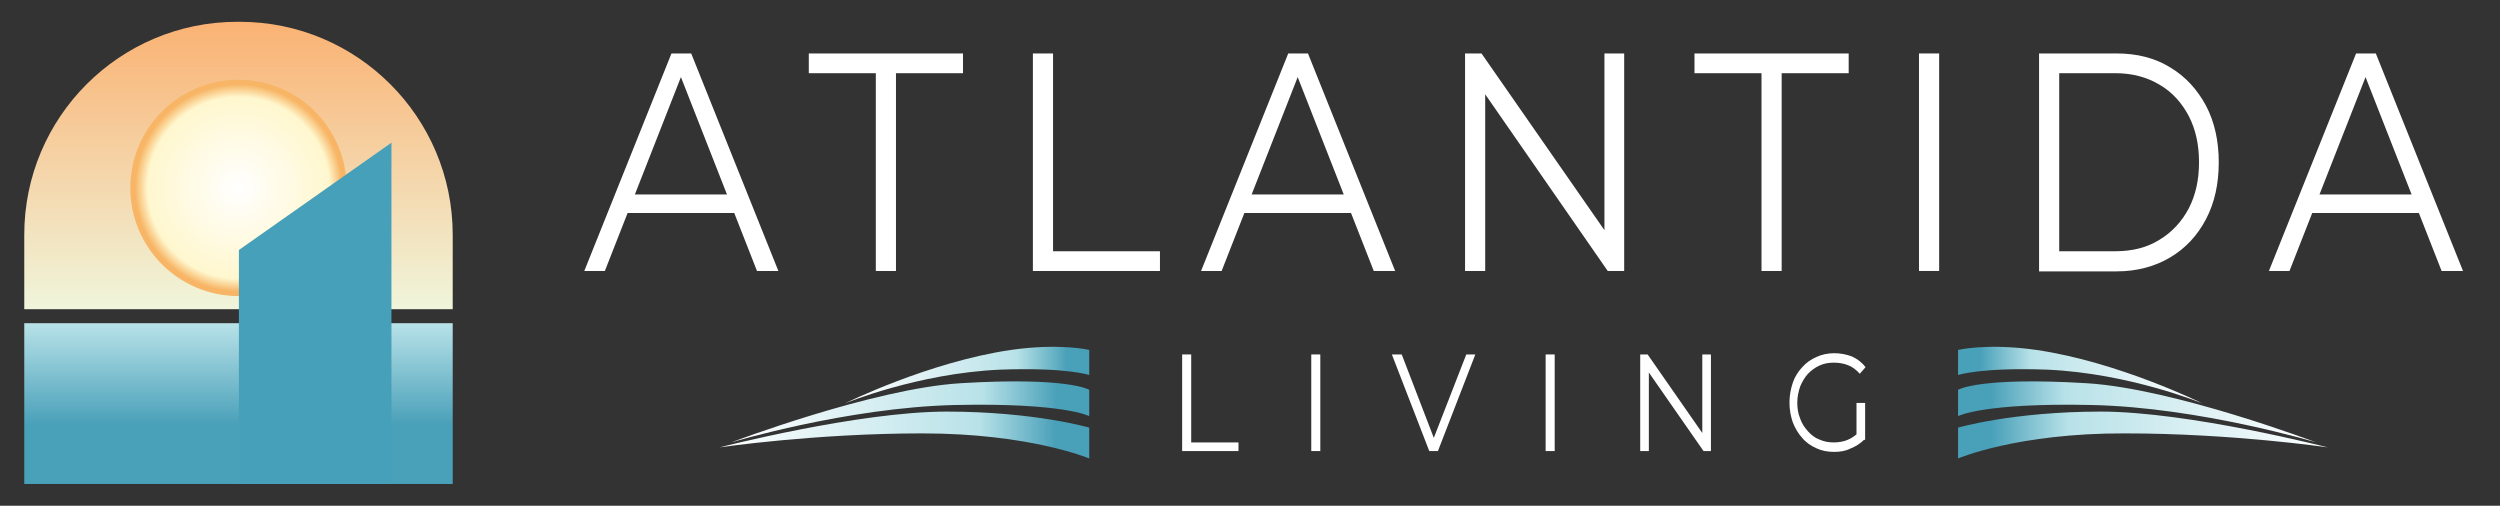
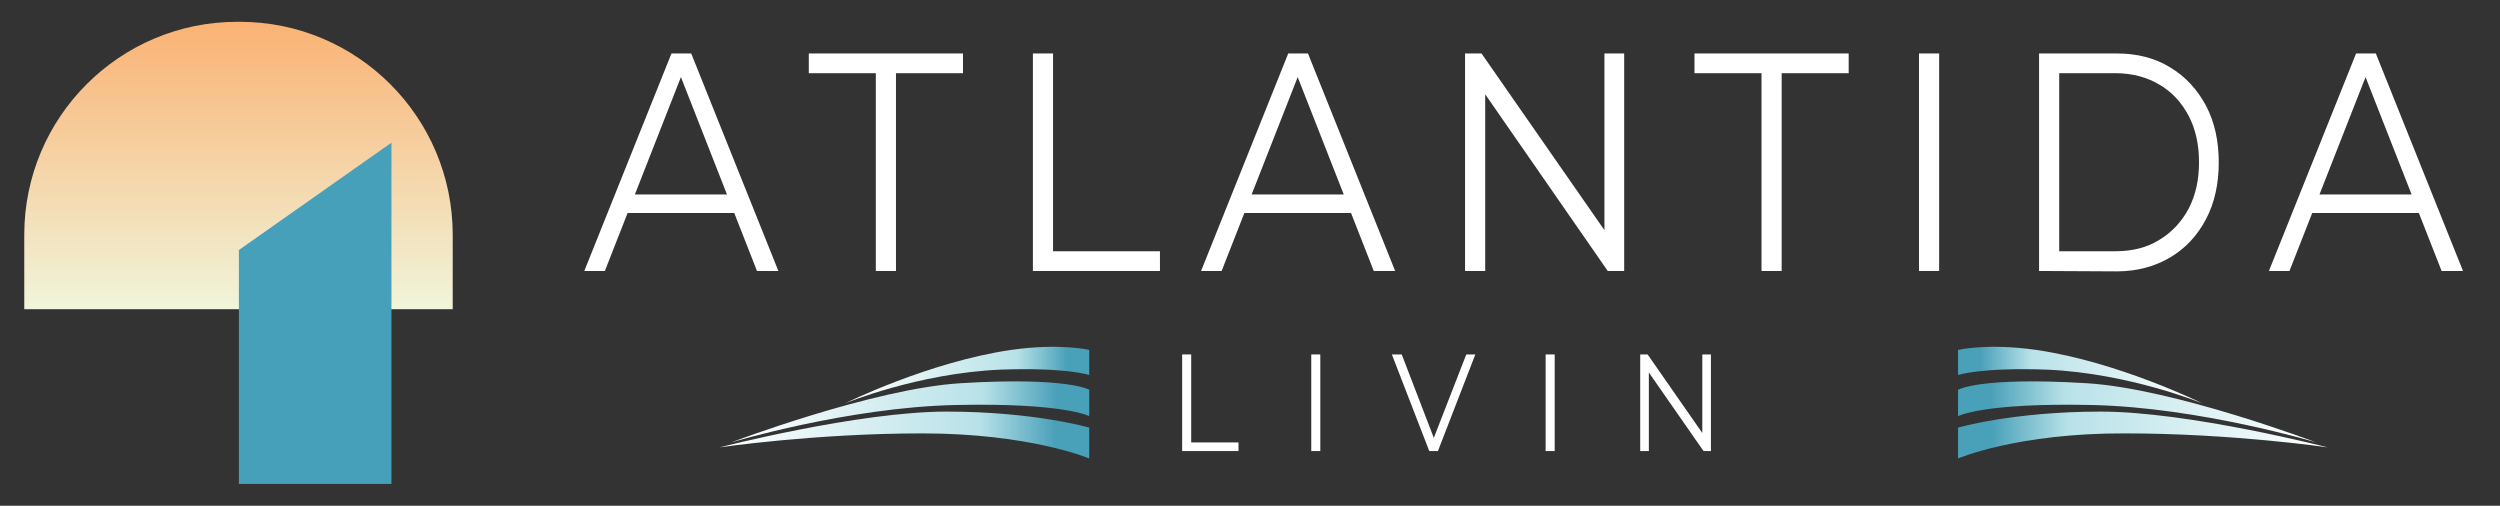
<svg xmlns="http://www.w3.org/2000/svg" id="Layer_1" x="0px" y="0px" viewBox="0 0 608 123" style="enable-background:new 0 0 608 123;" xml:space="preserve">
  <rect x="0" y="0" width="608" height="123" fill="#333333" stroke="none" />
  <style type="text/css">	.st0{fill:#FFFFFF;}	.st1{fill:url(#SVGID_1_);}	.st2{fill:url(#SVGID_00000036252242014182880430000015939749048618391437_);}	.st3{fill:url(#SVGID_00000042731567620003605460000000269535285124222396_);}	.st4{fill:#47A0B9;}	.st5{fill:url(#SVGID_00000023244763392536847990000016269677271988074922_);}	.st6{fill:url(#SVGID_00000059302051017384633760000001734002892391893945_);}	.st7{fill:url(#SVGID_00000054237315147205016830000005099660555799205790_);}	.st8{fill:url(#SVGID_00000092437250023779520070000017049824347173718710_);}	.st9{fill:url(#SVGID_00000049916032511400869330000011493976972564622210_);}	.st10{fill:url(#SVGID_00000027598918321336703920000004989663157031096210_);}</style>
  <g>
    <g>
      <path class="st0" d="M287.5,109.7V86.2h2.2v21.4h11.5v2.1H287.5z" />
      <path class="st0" d="M318.9,109.7V86.2h2.2v23.5H318.9z" />
      <path class="st0" d="M347.6,109.7l-9.1-23.5h2.4l8.5,22.1H348l8.6-22.1h2.2l-9.1,23.5H347.6z" />
      <path class="st0" d="M375.9,109.7V86.2h2.2v23.5H375.9z" />
      <path class="st0" d="M398.9,109.7V86.2h1.8l14.2,20.4H414V86.2h2.1v23.5h-1.8l-14.2-20.4h0.9v20.4H398.9z" />
-       <path class="st0" d="M446,109.9c-1.6,0-3-0.3-4.3-0.9c-1.3-0.6-2.5-1.4-3.4-2.5c-1-1.1-1.7-2.3-2.3-3.8c-0.5-1.5-0.8-3-0.8-4.8   c0-1.7,0.3-3.3,0.8-4.8c0.5-1.5,1.3-2.7,2.3-3.8c1-1.1,2.1-1.9,3.5-2.5c1.3-0.6,2.8-0.9,4.3-0.9s3,0.3,4.3,0.8   c1.3,0.6,2.4,1.4,3.3,2.6l-1.4,1.6c-0.9-1-1.8-1.7-2.9-2.1c-1-0.4-2.2-0.6-3.4-0.6c-1.3,0-2.4,0.2-3.5,0.7c-1.1,0.5-2,1.2-2.8,2   c-0.8,0.9-1.4,1.9-1.9,3.1c-0.4,1.2-0.7,2.5-0.7,3.9c0,1.4,0.2,2.7,0.7,3.9c0.4,1.2,1.1,2.2,1.9,3.1c0.8,0.9,1.7,1.6,2.8,2   c1.1,0.5,2.2,0.7,3.5,0.7c1.2,0,2.3-0.2,3.3-0.6s2-1.1,2.9-2l1.2,1.9c-1,1-2.1,1.7-3.4,2.2C448.8,109.7,447.5,109.9,446,109.9z    M451.5,106.6V98h2.1v9L451.5,106.6z" />
    </g>
    <g>
      <path class="st0" d="M142.1,65.9L163.3,13h4.8l21.2,52.9h-5.2l-19.5-49.7h2l-19.5,49.7H142.1z M150.4,51.8l1.5-4.5h27l1.5,4.5   H150.4z" />
      <path class="st0" d="M213,65.9V17.8h-16.3V13h37.5v4.8h-16.3v48.1H213z" />
      <path class="st0" d="M251.2,65.9V13h4.9v48.1h26v4.8H251.2z" />
      <path class="st0" d="M292.1,65.9L313.3,13h4.8l21.2,52.9h-5.2l-19.5-49.7h2l-19.5,49.7H292.1z M300.4,51.8l1.5-4.5h27l1.5,4.5   H300.4z" />
      <path class="st0" d="M356.3,65.9V13h4l32,46h-2.1V13h4.8v52.9h-4l-31.9-46h2.1v46H356.3z" />
      <path class="st0" d="M428.4,65.9V17.8h-16.3V13h37.5v4.8h-16.3v48.1H428.4z" />
      <path class="st0" d="M466.7,65.9V13h4.9v52.9H466.7z" />
-       <path class="st0" d="M495.9,65.9V13h18.9c4.9,0,9.3,1.1,13,3.4c3.7,2.2,6.6,5.4,8.7,9.3c2.1,4,3.1,8.6,3.1,13.8   c0,5.2-1,9.8-3.1,13.8c-2.1,4-5,7.1-8.7,9.3c-3.7,2.2-8.1,3.4-13,3.4H495.9z M500.8,61.1h13.7c4.1,0,7.7-0.9,10.7-2.8   c3-1.8,5.4-4.4,7.1-7.6c1.7-3.3,2.5-7,2.5-11.2c0-4.3-0.8-8-2.5-11.3c-1.7-3.2-4-5.8-7.1-7.6c-3-1.8-6.6-2.8-10.7-2.8h-13.7V61.1z   " />
+       <path class="st0" d="M495.9,65.9V13h18.9c4.9,0,9.3,1.1,13,3.4c3.7,2.2,6.6,5.4,8.7,9.3c2.1,4,3.1,8.6,3.1,13.8   c0,5.2-1,9.8-3.1,13.8c-2.1,4-5,7.1-8.7,9.3c-3.7,2.2-8.1,3.4-13,3.4z M500.8,61.1h13.7c4.1,0,7.7-0.9,10.7-2.8   c3-1.8,5.4-4.4,7.1-7.6c1.7-3.3,2.5-7,2.5-11.2c0-4.3-0.8-8-2.5-11.3c-1.7-3.2-4-5.8-7.1-7.6c-3-1.8-6.6-2.8-10.7-2.8h-13.7V61.1z   " />
      <path class="st0" d="M551.8,65.9L573,13h4.8l21.2,52.9h-5.2l-19.5-49.7h2l-19.5,49.7H551.8z M560.2,51.8l1.5-4.5h27l1.5,4.5H560.2   z" />
    </g>
    <g>
      <linearGradient id="SVGID_1_" gradientUnits="userSpaceOnUse" x1="1329.556" y1="-113.693" x2="1329.556" y2="-152.763" gradientTransform="matrix(-1 0 0 -1 1387.576 -35.101)">
        <stop offset="0" style="stop-color:#B8E2E8" />
        <stop offset="0.633" style="stop-color:#49A0B9" />
      </linearGradient>
-       <polygon class="st1" points="5.9,78.6 110.1,78.6 110.1,117.7 5.9,117.7   " />
      <linearGradient id="SVGID_00000072965350386856427430000012449308684279910055_" gradientUnits="userSpaceOnUse" x1="1329.556" y1="-40.44" x2="1329.556" y2="-110.275" gradientTransform="matrix(-1 0 0 -1 1387.576 -35.101)">
        <stop offset="0" style="stop-color:#FAB273" />
        <stop offset="1" style="stop-color:#F0F5DB" />
      </linearGradient>
      <path style="fill:url(#SVGID_00000072965350386856427430000012449308684279910055_);" d="M57.7,5.3h0.6   c28.6,0,51.8,23.2,51.8,51.8v18.1H5.9V57.1C5.9,28.5,29.1,5.3,57.7,5.3z" />
      <radialGradient id="SVGID_00000081629836670289576020000007802109059192457392_" cx="58.02" cy="45.695" r="26.317" gradientUnits="userSpaceOnUse">
        <stop offset="0" style="stop-color:#FFFFFF" />
        <stop offset="0.84" style="stop-color:#FFF7CE" />
        <stop offset="0.958" style="stop-color:#F7B565" />
      </radialGradient>
-       <circle style="fill:url(#SVGID_00000081629836670289576020000007802109059192457392_);" cx="58" cy="45.7" r="26.3" />
      <polygon class="st4" points="58.1,60.8 95.2,34.7 95.2,117.7 58.1,117.7   " />
    </g>
    <g>
      <g>
        <linearGradient id="SVGID_00000104689709743490969560000005704561375099997313_" gradientUnits="userSpaceOnUse" x1="175" y1="105.779" x2="264.93" y2="105.779">
          <stop offset="0" style="stop-color:#FFFFFF" />
          <stop offset="0.701" style="stop-color:#B8E2E8" />
          <stop offset="0.91" style="stop-color:#49A0B9" />
        </linearGradient>
        <path style="fill:url(#SVGID_00000104689709743490969560000005704561375099997313_);" d="M264.9,111.5V104c0,0-13.3-3.9-34.7-3.9    s-55.2,8.7-55.2,8.7s23.1-3.4,49.3-3.4S264.9,111.5,264.9,111.5z" />
        <linearGradient id="SVGID_00000113317633642340869050000005388228097505511057_" gradientUnits="userSpaceOnUse" x1="177.829" y1="100.148" x2="264.93" y2="100.148">
          <stop offset="0" style="stop-color:#FFFFFF" />
          <stop offset="0.701" style="stop-color:#B8E2E8" />
          <stop offset="0.91" style="stop-color:#49A0B9" />
        </linearGradient>
        <path style="fill:url(#SVGID_00000113317633642340869050000005388228097505511057_);" d="M264.9,101.2v-6.4c0,0-5.1-3.2-31.3-1.6    c-21.3,1.3-55.8,14.4-55.8,14.4s28.2-8.5,54.4-9.1C258.7,97.9,264.9,101.2,264.9,101.2z" />
        <linearGradient id="SVGID_00000164511089228306277380000000802054014566755508_" gradientUnits="userSpaceOnUse" x1="205.518" y1="91.318" x2="264.93" y2="91.318">
          <stop offset="0" style="stop-color:#FFFFFF" />
          <stop offset="0.701" style="stop-color:#B8E2E8" />
          <stop offset="0.91" style="stop-color:#49A0B9" />
        </linearGradient>
        <path style="fill:url(#SVGID_00000164511089228306277380000000802054014566755508_);" d="M264.9,91.2v-6.1c0,0-7.1-1.7-19,0    c-20,2.9-40.4,13-40.4,13s17.6-7.3,37.7-8.2C259.3,89.3,264.9,91.2,264.9,91.2z" />
      </g>
      <g>
        <linearGradient id="SVGID_00000078024907544450887350000006658619503798519964_" gradientUnits="userSpaceOnUse" x1="-2368.686" y1="105.779" x2="-2278.756" y2="105.779" gradientTransform="matrix(-1 0 0 1 -1802.529 0)">
          <stop offset="0" style="stop-color:#FFFFFF" />
          <stop offset="0.701" style="stop-color:#B8E2E8" />
          <stop offset="0.91" style="stop-color:#49A0B9" />
        </linearGradient>
        <path style="fill:url(#SVGID_00000078024907544450887350000006658619503798519964_);" d="M476.2,111.5V104c0,0,13.3-3.9,34.7-3.9    s55.2,8.7,55.2,8.7s-23.1-3.4-49.3-3.4C490.6,105.3,476.2,111.5,476.2,111.5z" />
        <linearGradient id="SVGID_00000153692689477293881670000009936152128477960108_" gradientUnits="userSpaceOnUse" x1="-2365.857" y1="100.148" x2="-2278.756" y2="100.148" gradientTransform="matrix(-1 0 0 1 -1802.529 0)">
          <stop offset="0" style="stop-color:#FFFFFF" />
          <stop offset="0.701" style="stop-color:#B8E2E8" />
          <stop offset="0.91" style="stop-color:#49A0B9" />
        </linearGradient>
        <path style="fill:url(#SVGID_00000153692689477293881670000009936152128477960108_);" d="M476.2,101.2v-6.4c0,0,5.1-3.2,31.3-1.6    c21.3,1.3,55.8,14.4,55.8,14.4s-28.2-8.5-54.4-9.1C482.4,97.9,476.2,101.2,476.2,101.2z" />
        <linearGradient id="SVGID_00000170987860342782227500000005682687906639300765_" gradientUnits="userSpaceOnUse" x1="-2338.168" y1="91.318" x2="-2278.756" y2="91.318" gradientTransform="matrix(-1 0 0 1 -1802.529 0)">
          <stop offset="0" style="stop-color:#FFFFFF" />
          <stop offset="0.701" style="stop-color:#B8E2E8" />
          <stop offset="0.91" style="stop-color:#49A0B9" />
        </linearGradient>
        <path style="fill:url(#SVGID_00000170987860342782227500000005682687906639300765_);" d="M476.2,91.2v-6.1c0,0,7.1-1.7,19,0    c20,2.9,40.4,13,40.4,13s-17.6-7.3-37.7-8.2C481.9,89.3,476.2,91.2,476.2,91.2z" />
      </g>
    </g>
  </g>
</svg>